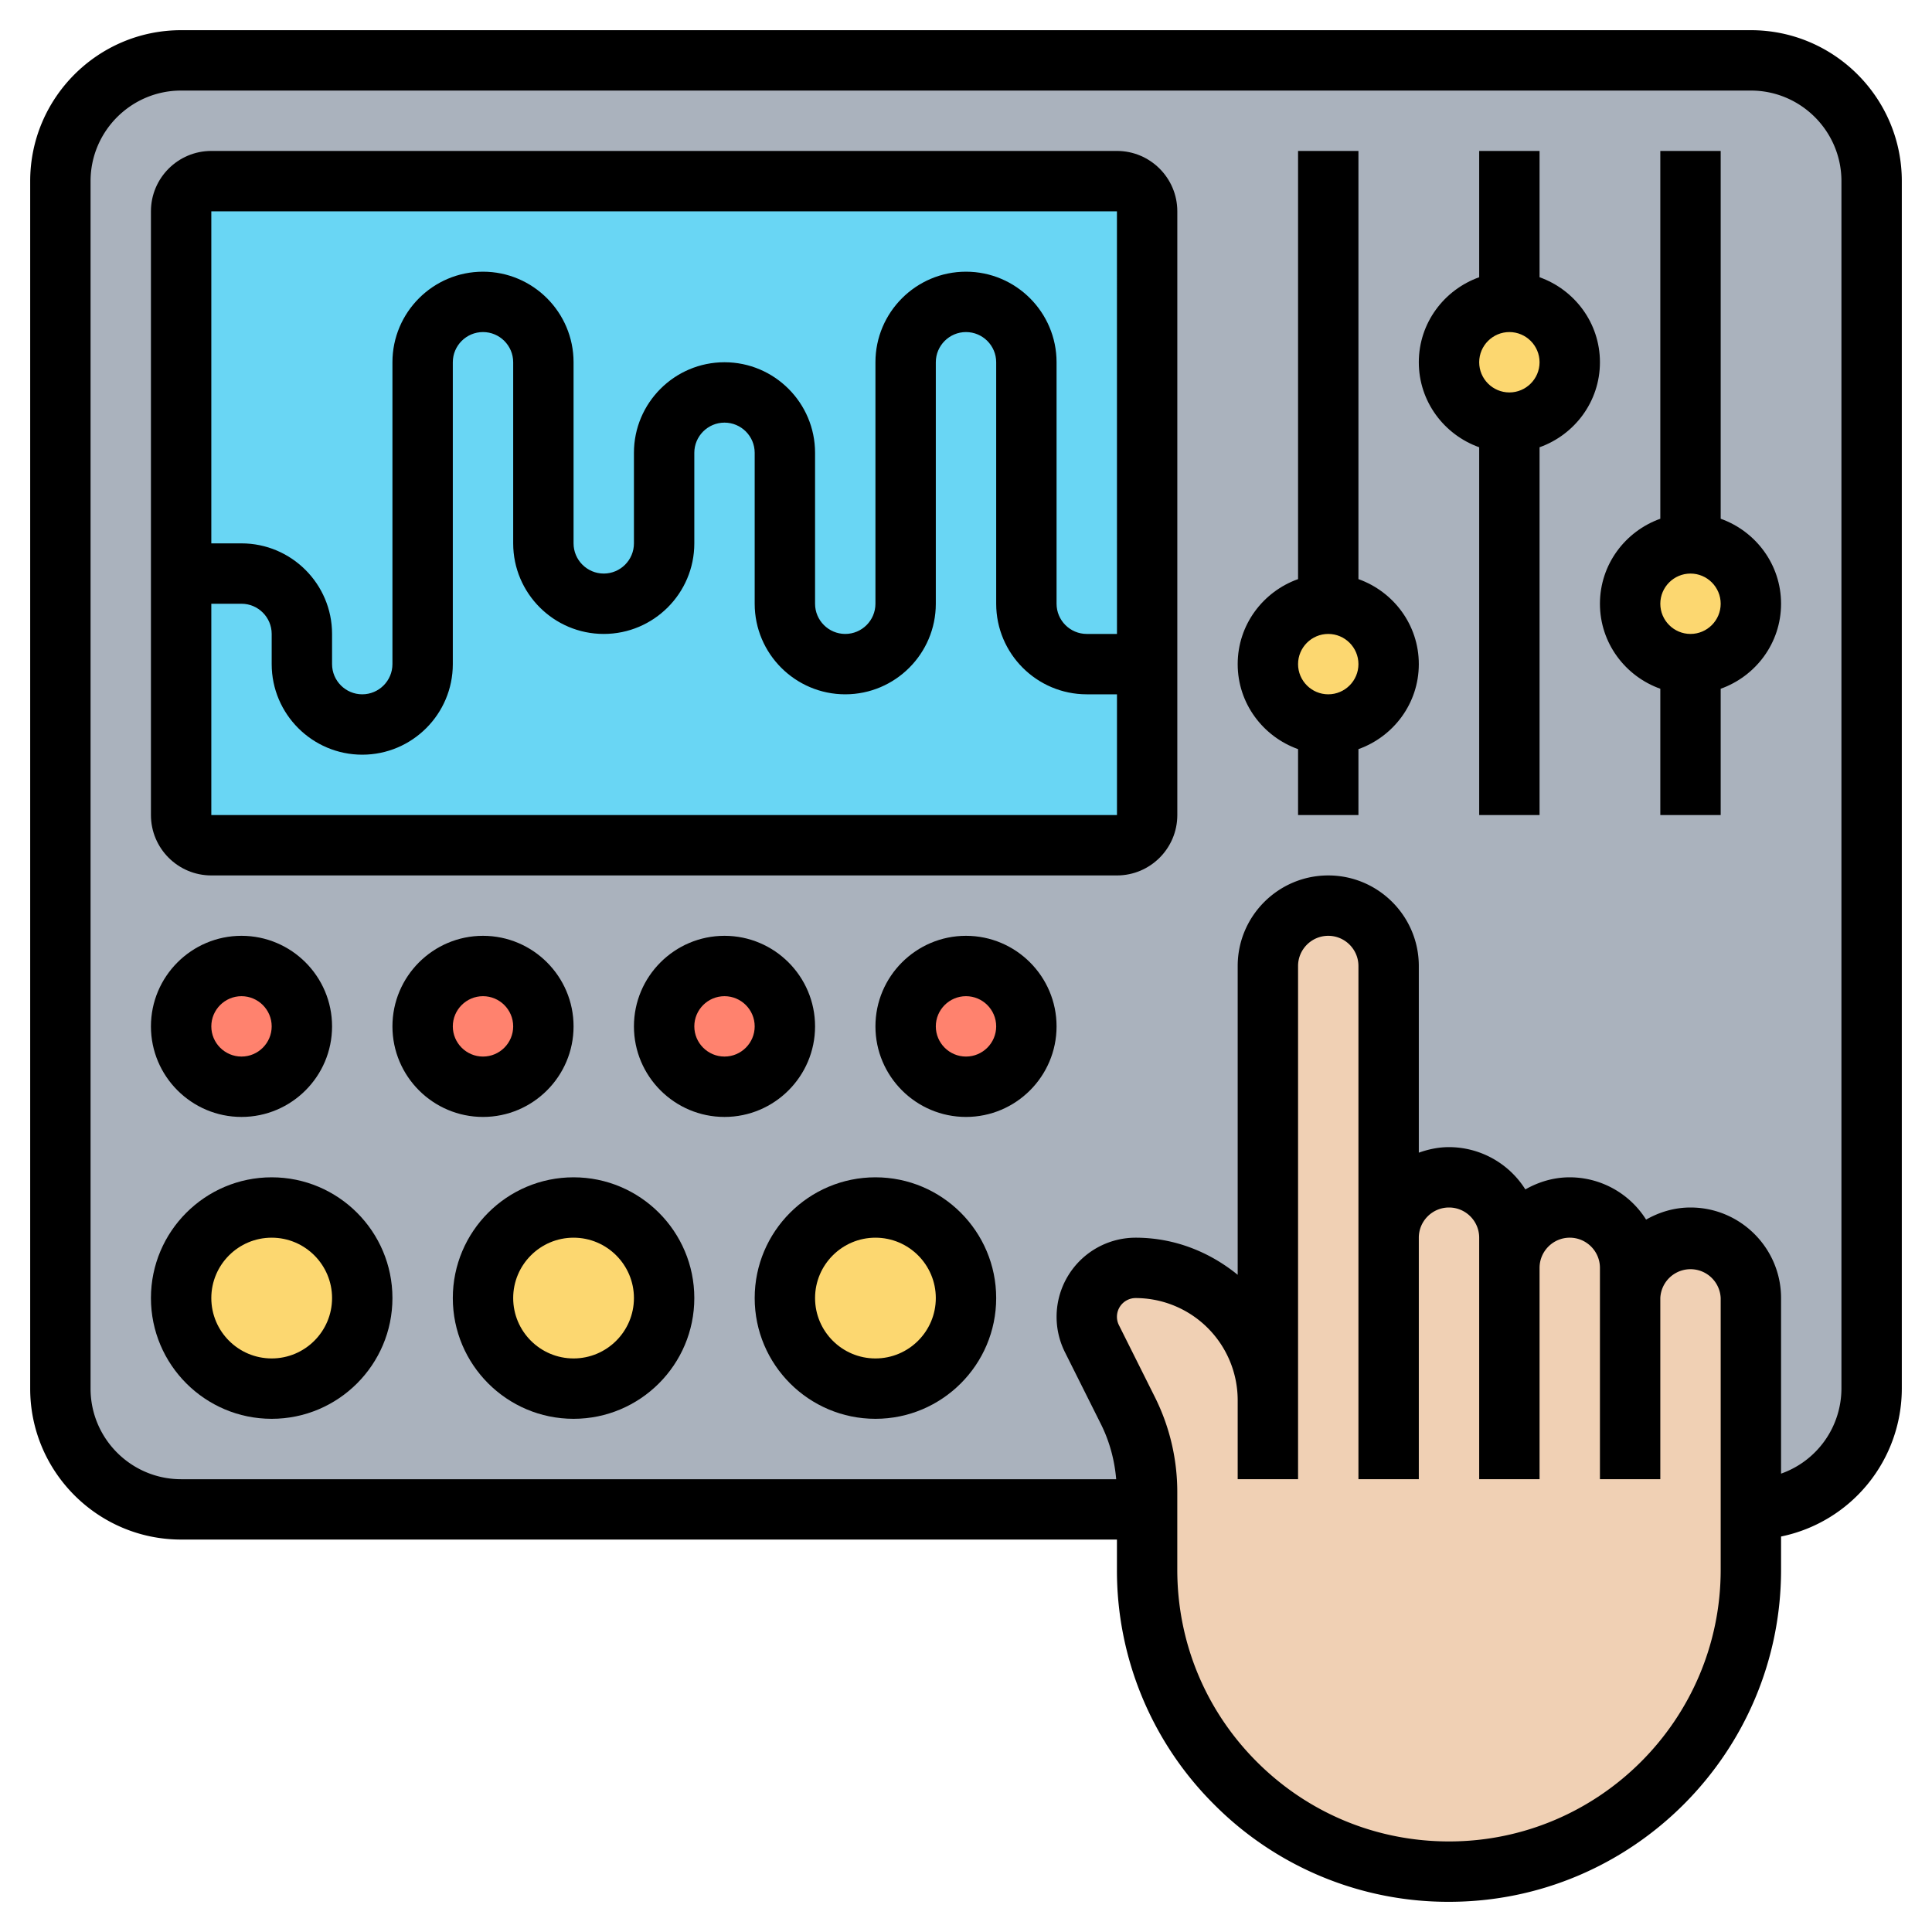
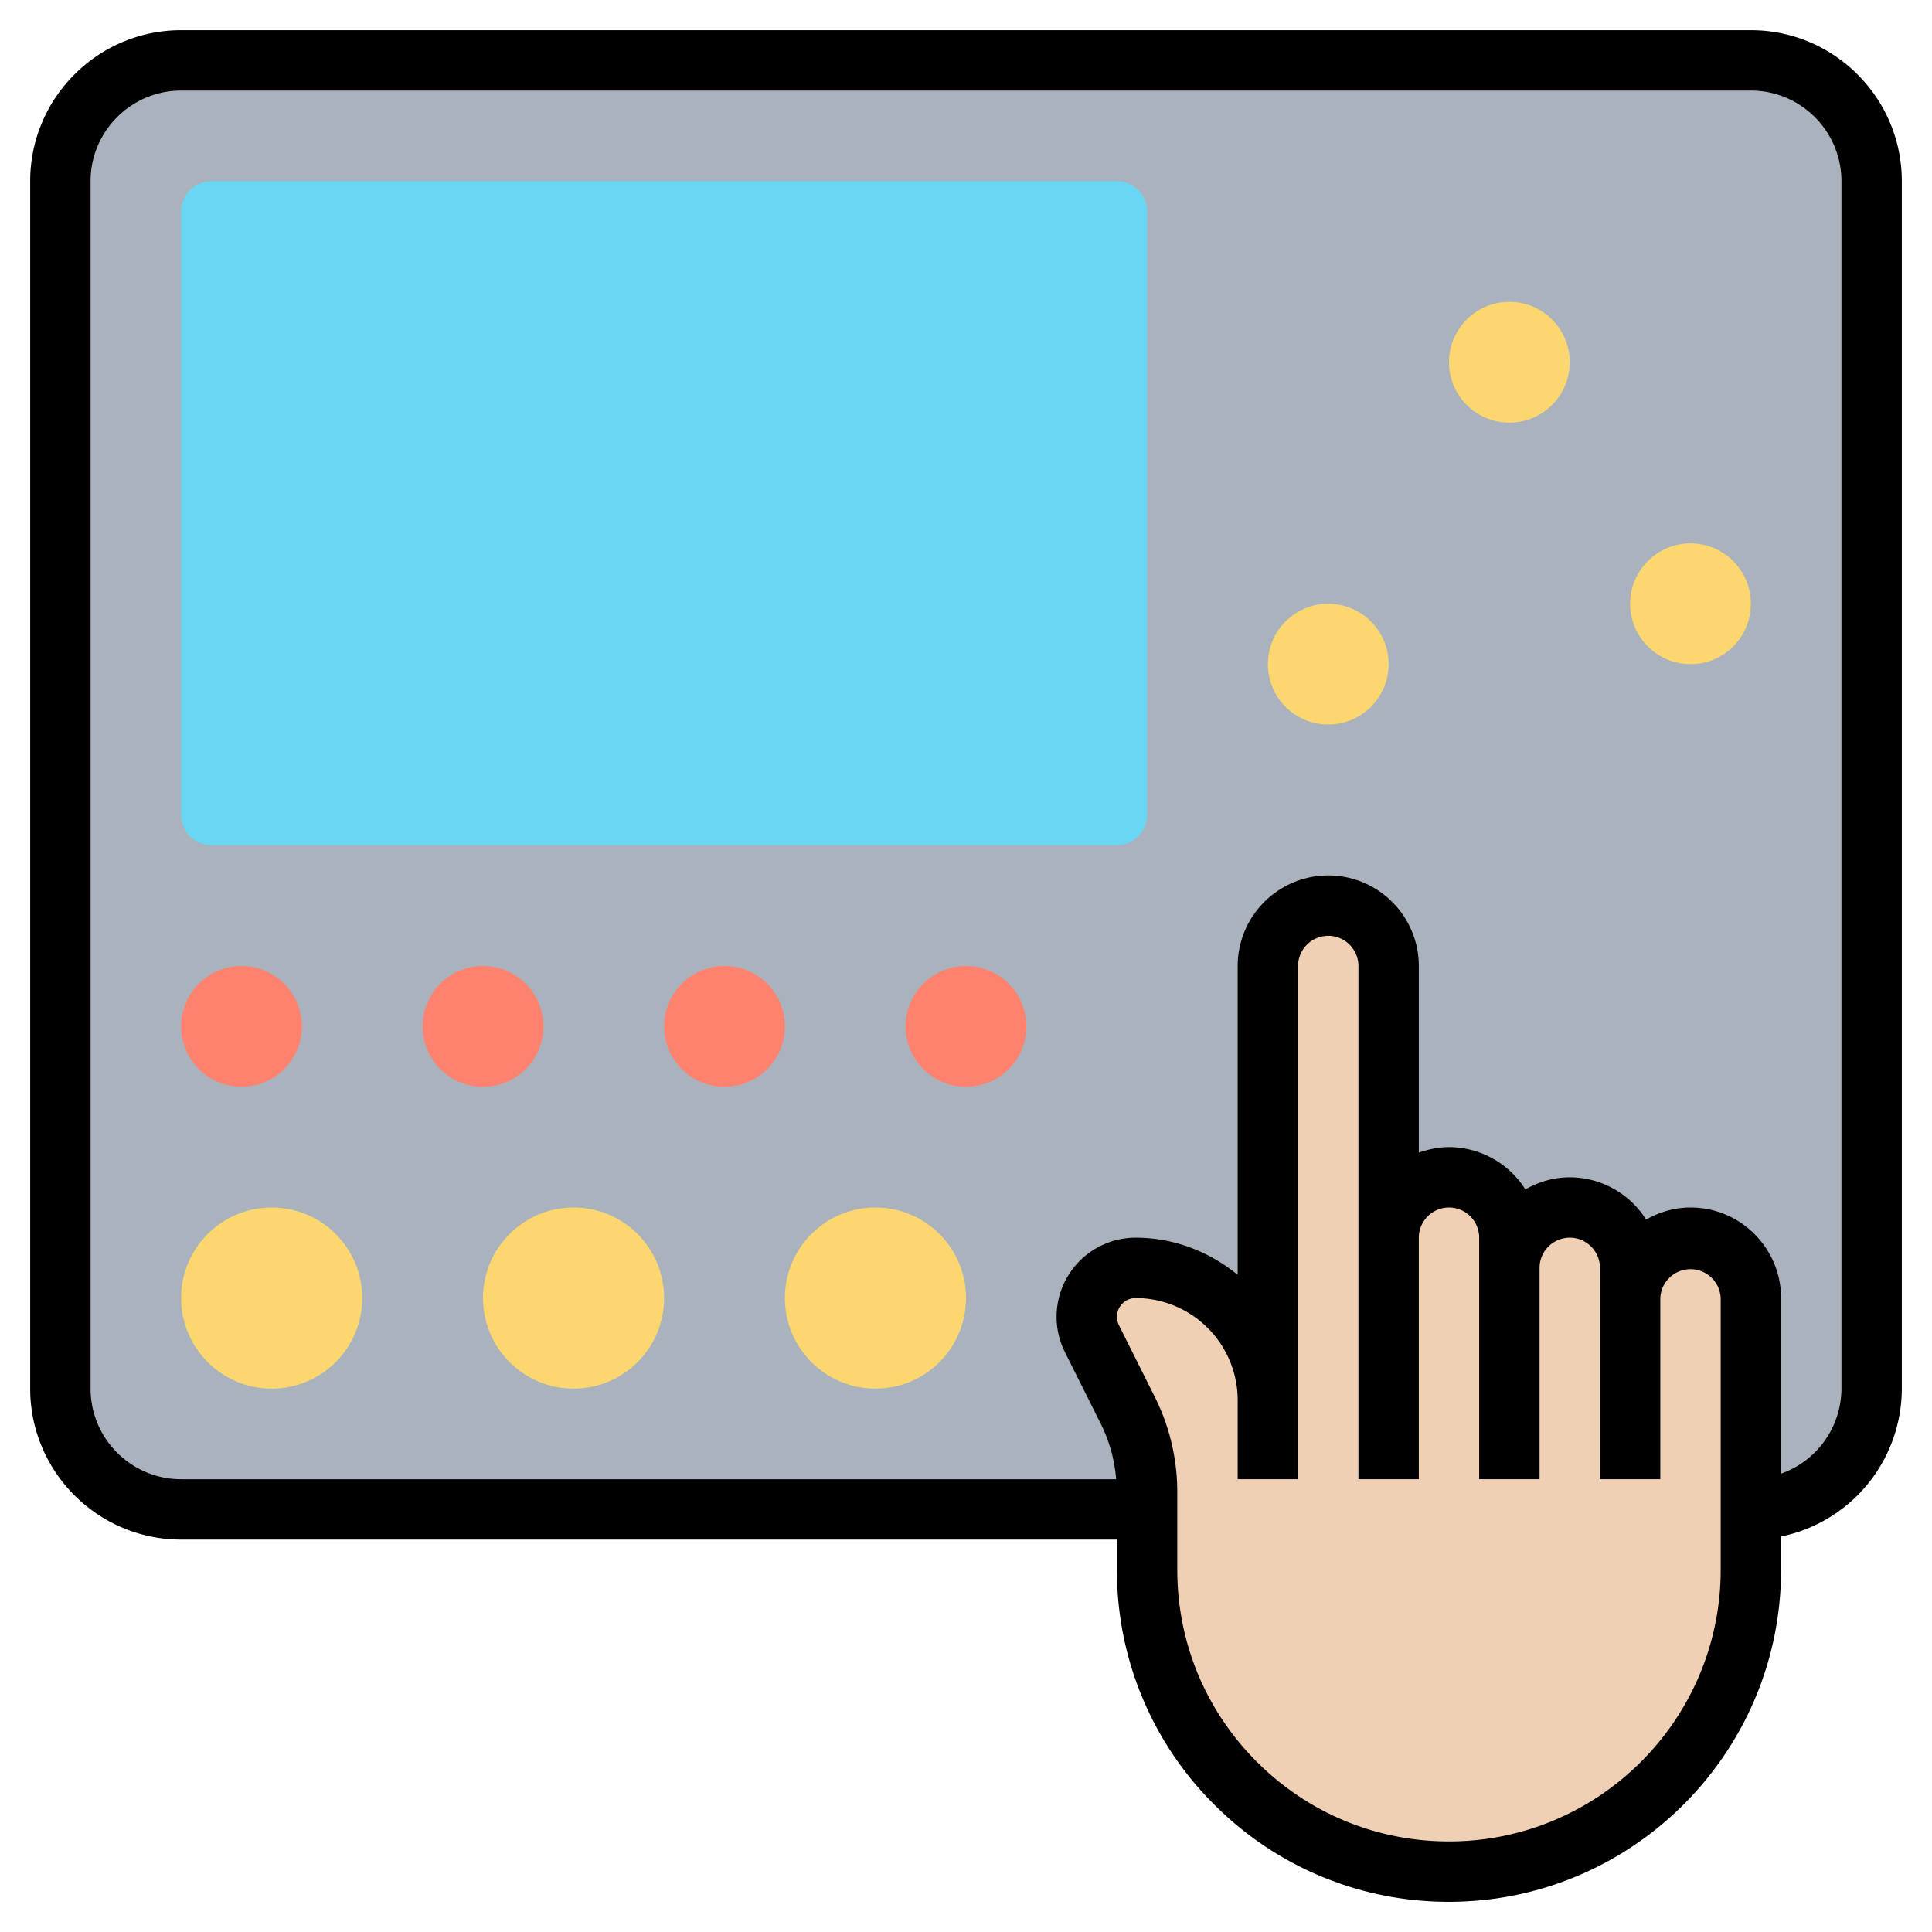
<svg xmlns="http://www.w3.org/2000/svg" version="1.1" width="512" height="512" x="0" y="0" viewBox="0 0 64 64" style="enable-background:new 0 0 512 512" xml:space="preserve" class="">
  <g>
    <path fill="#aab2bd" d="M58 50H6a4 4 0 0 1-4-4V6a4 4 0 0 1 4-4h52a4 4 0 0 1 4 4v40a4 4 0 0 1-4 4z" opacity="1" data-original="#aab2bd" class="" />
    <circle cx="29" cy="43" r="3" fill="#fcd770" opacity="1" data-original="#fcd770" />
    <circle cx="19" cy="43" r="3" fill="#fcd770" opacity="1" data-original="#fcd770" />
    <circle cx="9" cy="43" r="3" fill="#fcd770" opacity="1" data-original="#fcd770" />
    <circle cx="32" cy="34" r="2" fill="#ff826e" opacity="1" data-original="#ff826e" />
    <circle cx="24" cy="34" r="2" fill="#ff826e" opacity="1" data-original="#ff826e" />
    <circle cx="16" cy="34" r="2" fill="#ff826e" opacity="1" data-original="#ff826e" />
    <circle cx="8" cy="34" r="2" fill="#ff826e" opacity="1" data-original="#ff826e" />
    <path fill="#f0d0b4" d="M54 43c0-.55.22-1.05.59-1.41.36-.37.86-.59 1.41-.59 1.1 0 2 .9 2 2v9c0 2.76-1.12 5.26-2.93 7.07S50.76 62 48 62c-5.52 0-10-4.48-10-10v-2.58c0-.93-.22-1.85-.63-2.69l-1.2-2.39c-.11-.22-.17-.47-.17-.72 0-.9.72-1.62 1.62-1.62 2.42 0 4.38 1.96 4.38 4.38V32c0-1.1.9-2 2-2 .55 0 1.05.22 1.41.59.37.36.59.86.59 1.41v9c0-1.1.9-2 2-2 .55 0 1.05.22 1.41.59.37.36.59.86.59 1.41v1c0-1.1.9-2 2-2 .55 0 1.05.22 1.41.59.37.36.59.86.59 1.41z" opacity="1" data-original="#f0d0b4" class="" />
    <circle cx="56" cy="20" r="2" fill="#fcd770" opacity="1" data-original="#fcd770" />
    <circle cx="50" cy="12" r="2" fill="#fcd770" opacity="1" data-original="#fcd770" />
    <circle cx="44" cy="22" r="2" fill="#fcd770" opacity="1" data-original="#fcd770" />
    <path fill="#69d6f4" d="M38 7v20c0 .55-.45 1-1 1H7c-.55 0-1-.45-1-1V7c0-.55.45-1 1-1h30c.55 0 1 .45 1 1z" opacity="1" data-original="#69d6f4" class="" />
    <path d="M58 1H6C3.243 1 1 3.243 1 6v40c0 2.757 2.243 5 5 5h31v.999a10.93 10.93 0 0 0 3.222 7.779A10.93 10.93 0 0 0 48 63c6.065 0 11-4.935 11-11v-1.101A5.009 5.009 0 0 0 63 46V6c0-2.757-2.243-5-5-5zm-1 51c0 4.962-4.038 9-9 9-2.404 0-4.665-.937-6.365-2.637s-2.636-3.96-2.636-6.365v-2.582a7.027 7.027 0 0 0-.739-3.13l-1.195-2.39a.62.62 0 0 1 .553-.896A3.386 3.386 0 0 1 41 46.382V49h2V32c0-.551.449-1 1-1s1 .449 1 1v17h2v-8c0-.551.449-1 1-1s1 .449 1 1v8h2v-7c0-.551.449-1 1-1s1 .449 1 1v7h2v-6a1.001 1.001 0 0 1 2 0zm4-6a2.996 2.996 0 0 1-2 2.816V43c0-1.653-1.346-3-3-3-.537 0-1.034.153-1.471.401A2.994 2.994 0 0 0 52 39c-.537 0-1.034.153-1.471.401A2.994 2.994 0 0 0 48 38c-.352 0-.686.072-1 .184V32c0-1.654-1.346-3-3-3s-3 1.346-3 3v10.23c-.927-.756-2.094-1.23-3.382-1.23a2.621 2.621 0 0 0-2.342 3.79l1.196 2.391c.283.567.45 1.189.503 1.82H6c-1.654 0-3-1.346-3-3V6c0-1.654 1.346-3 3-3h52c1.654 0 3 1.346 3 3z" fill="#000000" opacity="1" data-original="#000000" class="" />
-     <path d="M37 5H7c-1.103 0-2 .897-2 2v20c0 1.103.897 2 2 2h30c1.103 0 2-.897 2-2V7c0-1.103-.897-2-2-2zm0 2 .001 14H36c-.551 0-1-.449-1-1v-8c0-1.654-1.346-3-3-3s-3 1.346-3 3v8c0 .551-.449 1-1 1s-1-.449-1-1v-5c0-1.654-1.346-3-3-3s-3 1.346-3 3v3c0 .551-.449 1-1 1s-1-.449-1-1v-6c0-1.654-1.346-3-3-3s-3 1.346-3 3v10c0 .551-.449 1-1 1s-1-.449-1-1v-1c0-1.654-1.346-3-3-3H7V7zM7 27v-7h1c.551 0 1 .449 1 1v1c0 1.654 1.346 3 3 3s3-1.346 3-3V12c0-.551.449-1 1-1s1 .449 1 1v6c0 1.654 1.346 3 3 3s3-1.346 3-3v-3c0-.551.449-1 1-1s1 .449 1 1v5c0 1.654 1.346 3 3 3s3-1.346 3-3v-8c0-.551.449-1 1-1s1 .449 1 1v8c0 1.654 1.346 3 3 3h1.001v4zM9 39c-2.206 0-4 1.794-4 4s1.794 4 4 4 4-1.794 4-4-1.794-4-4-4zm0 6c-1.103 0-2-.897-2-2s.897-2 2-2 2 .897 2 2-.897 2-2 2zM19 39c-2.206 0-4 1.794-4 4s1.794 4 4 4 4-1.794 4-4-1.794-4-4-4zm0 6c-1.103 0-2-.897-2-2s.897-2 2-2 2 .897 2 2-.897 2-2 2zM29 39c-2.206 0-4 1.794-4 4s1.794 4 4 4 4-1.794 4-4-1.794-4-4-4zm0 6c-1.103 0-2-.897-2-2s.897-2 2-2 2 .897 2 2-.897 2-2 2zM11 34c0-1.654-1.346-3-3-3s-3 1.346-3 3 1.346 3 3 3 3-1.346 3-3zm-4 0c0-.551.449-1 1-1s1 .449 1 1-.449 1-1 1-1-.449-1-1zM19 34c0-1.654-1.346-3-3-3s-3 1.346-3 3 1.346 3 3 3 3-1.346 3-3zm-4 0c0-.551.449-1 1-1s1 .449 1 1-.449 1-1 1-1-.449-1-1zM27 34c0-1.654-1.346-3-3-3s-3 1.346-3 3 1.346 3 3 3 3-1.346 3-3zm-3 1c-.551 0-1-.449-1-1s.449-1 1-1 1 .449 1 1-.449 1-1 1zM32 31c-1.654 0-3 1.346-3 3s1.346 3 3 3 3-1.346 3-3-1.346-3-3-3zm0 4c-.551 0-1-.449-1-1s.449-1 1-1 1 .449 1 1-.449 1-1 1zM45 19.184V5h-2v14.184c-1.161.414-2 1.514-2 2.816s.839 2.402 2 2.816V27h2v-2.184c1.161-.414 2-1.514 2-2.816s-.839-2.402-2-2.816zM44 23c-.551 0-1-.449-1-1s.449-1 1-1 1 .449 1 1-.449 1-1 1zM51 9.184V5h-2v4.184c-1.161.414-2 1.514-2 2.816s.839 2.402 2 2.816V27h2V14.816c1.161-.414 2-1.514 2-2.816s-.839-2.402-2-2.816zM50 13c-.551 0-1-.449-1-1s.449-1 1-1 1 .449 1 1-.449 1-1 1zM57 17.184V5h-2v12.184c-1.161.414-2 1.514-2 2.816s.839 2.402 2 2.816V27h2v-4.184c1.161-.414 2-1.514 2-2.816s-.839-2.402-2-2.816zM56 21c-.551 0-1-.449-1-1s.449-1 1-1 1 .449 1 1-.449 1-1 1z" fill="#000000" opacity="1" data-original="#000000" class="" />
  </g>
</svg>